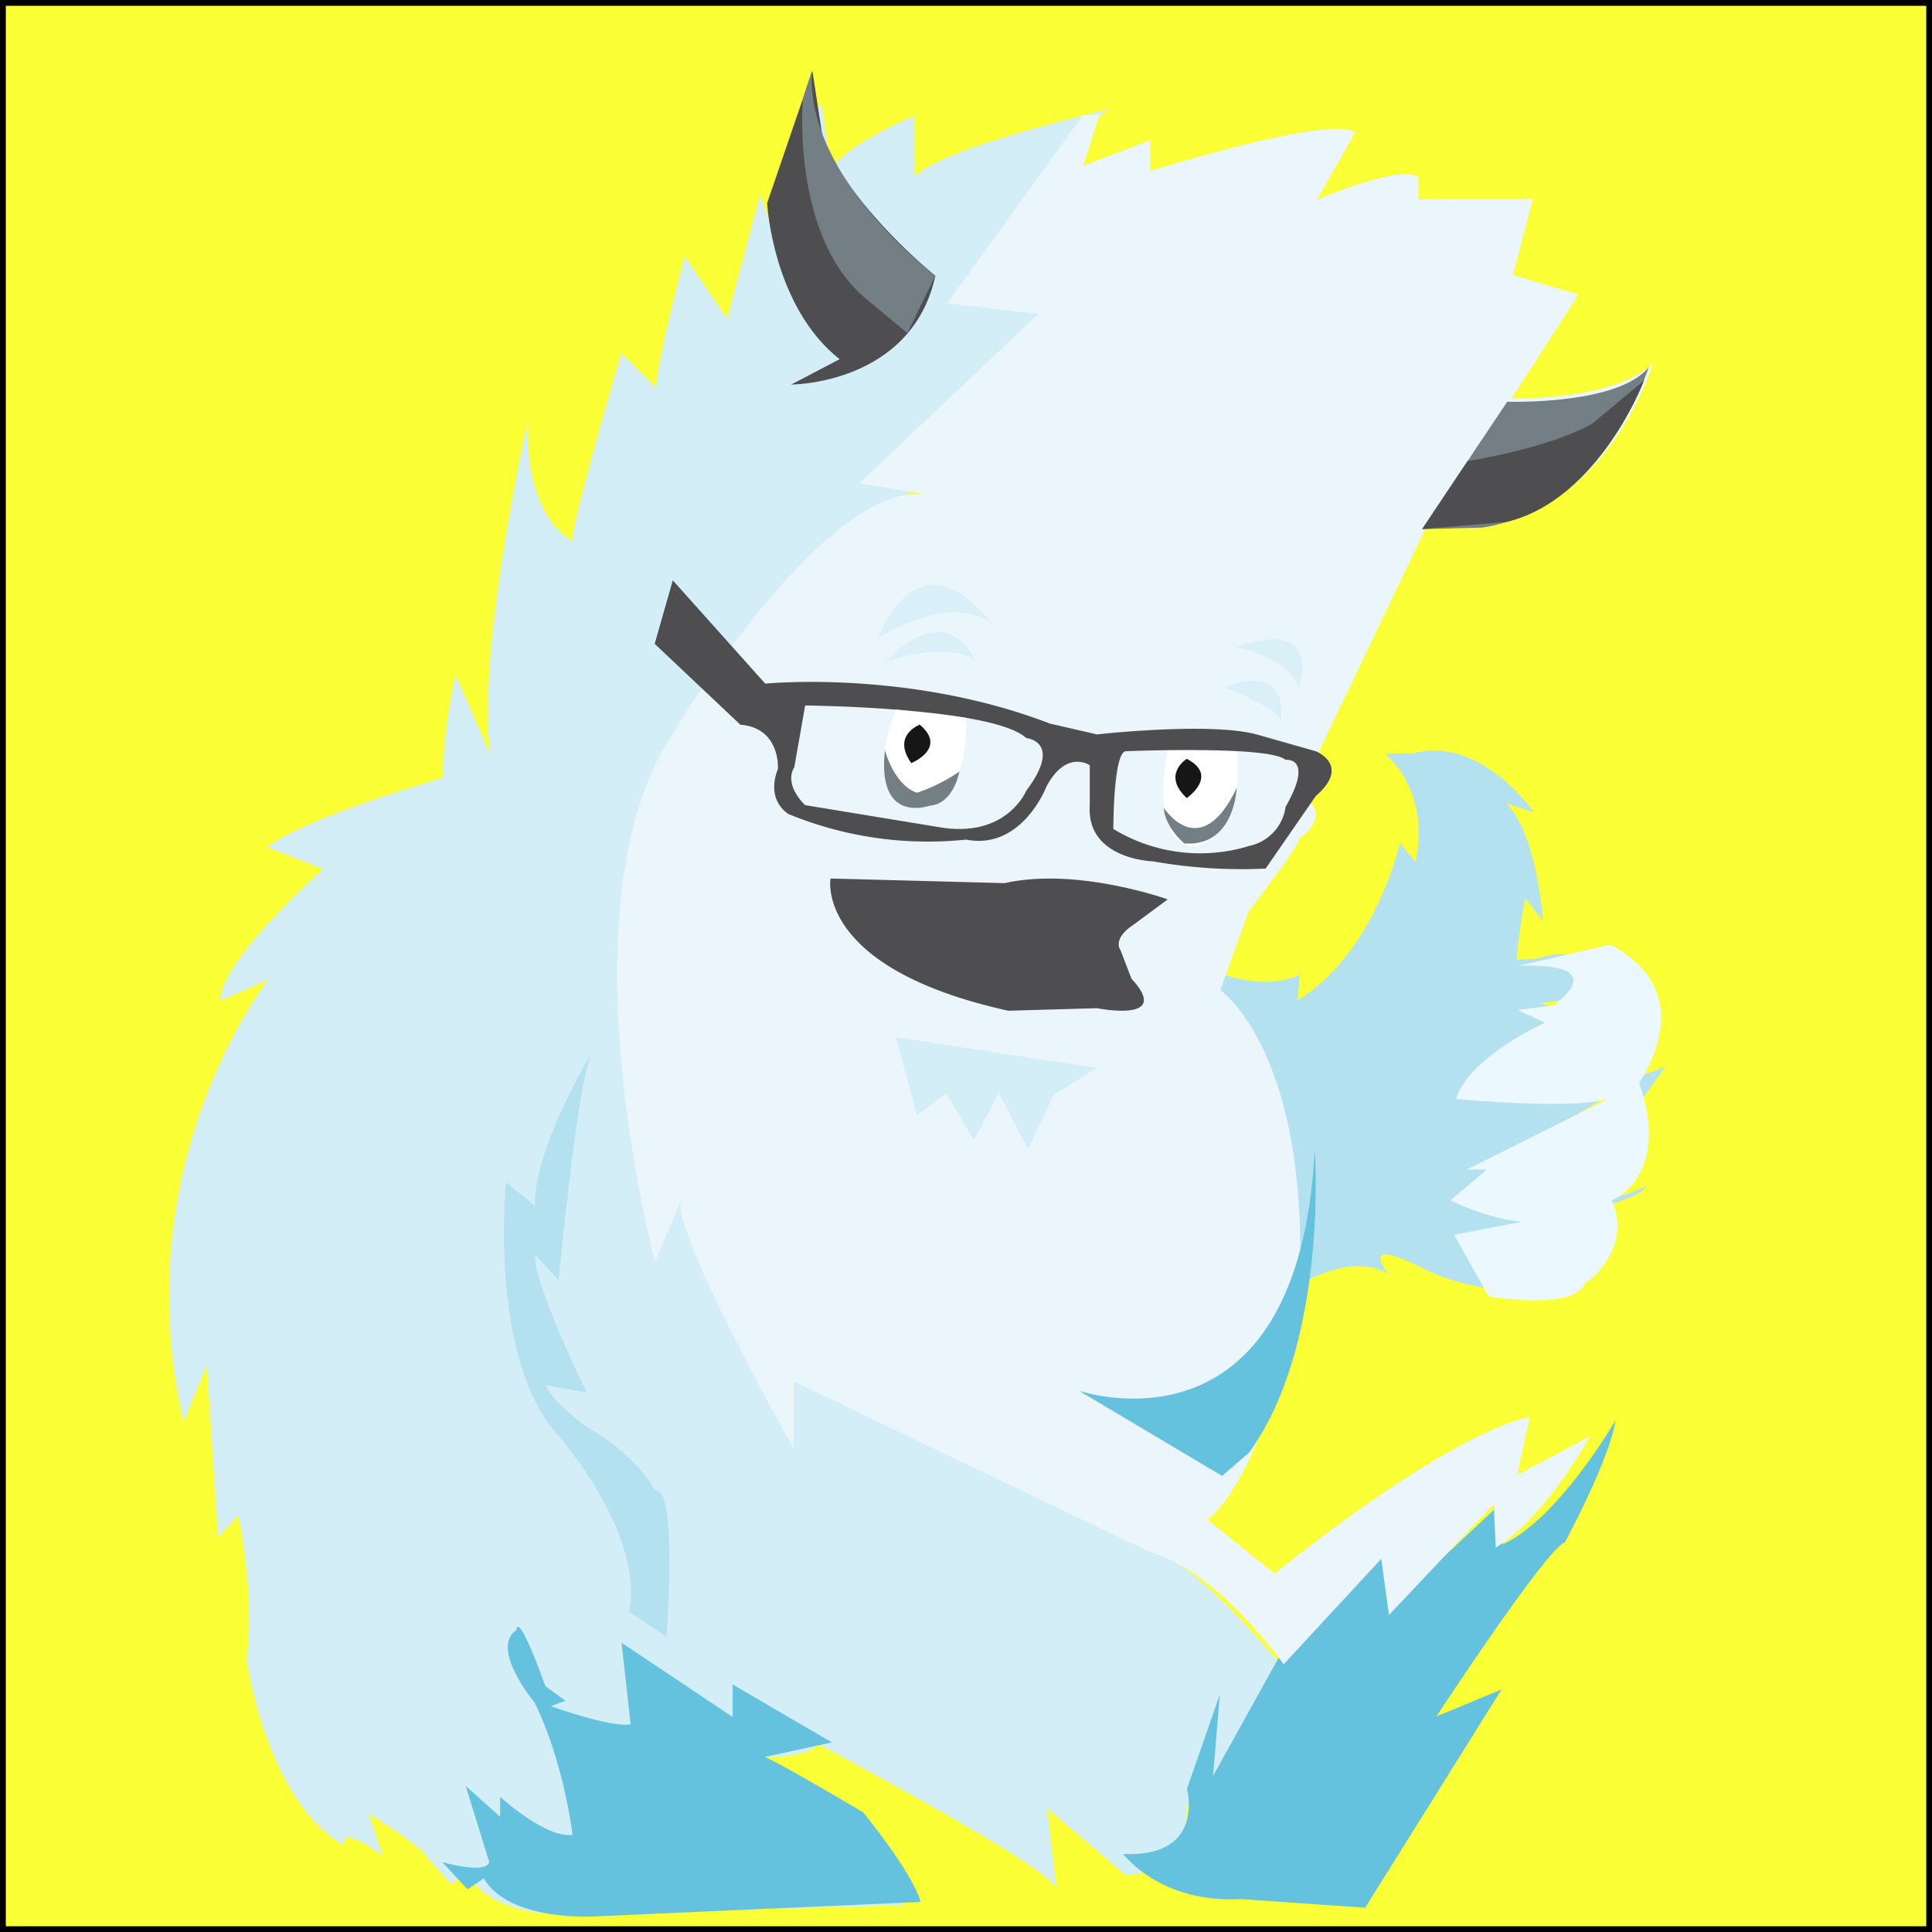
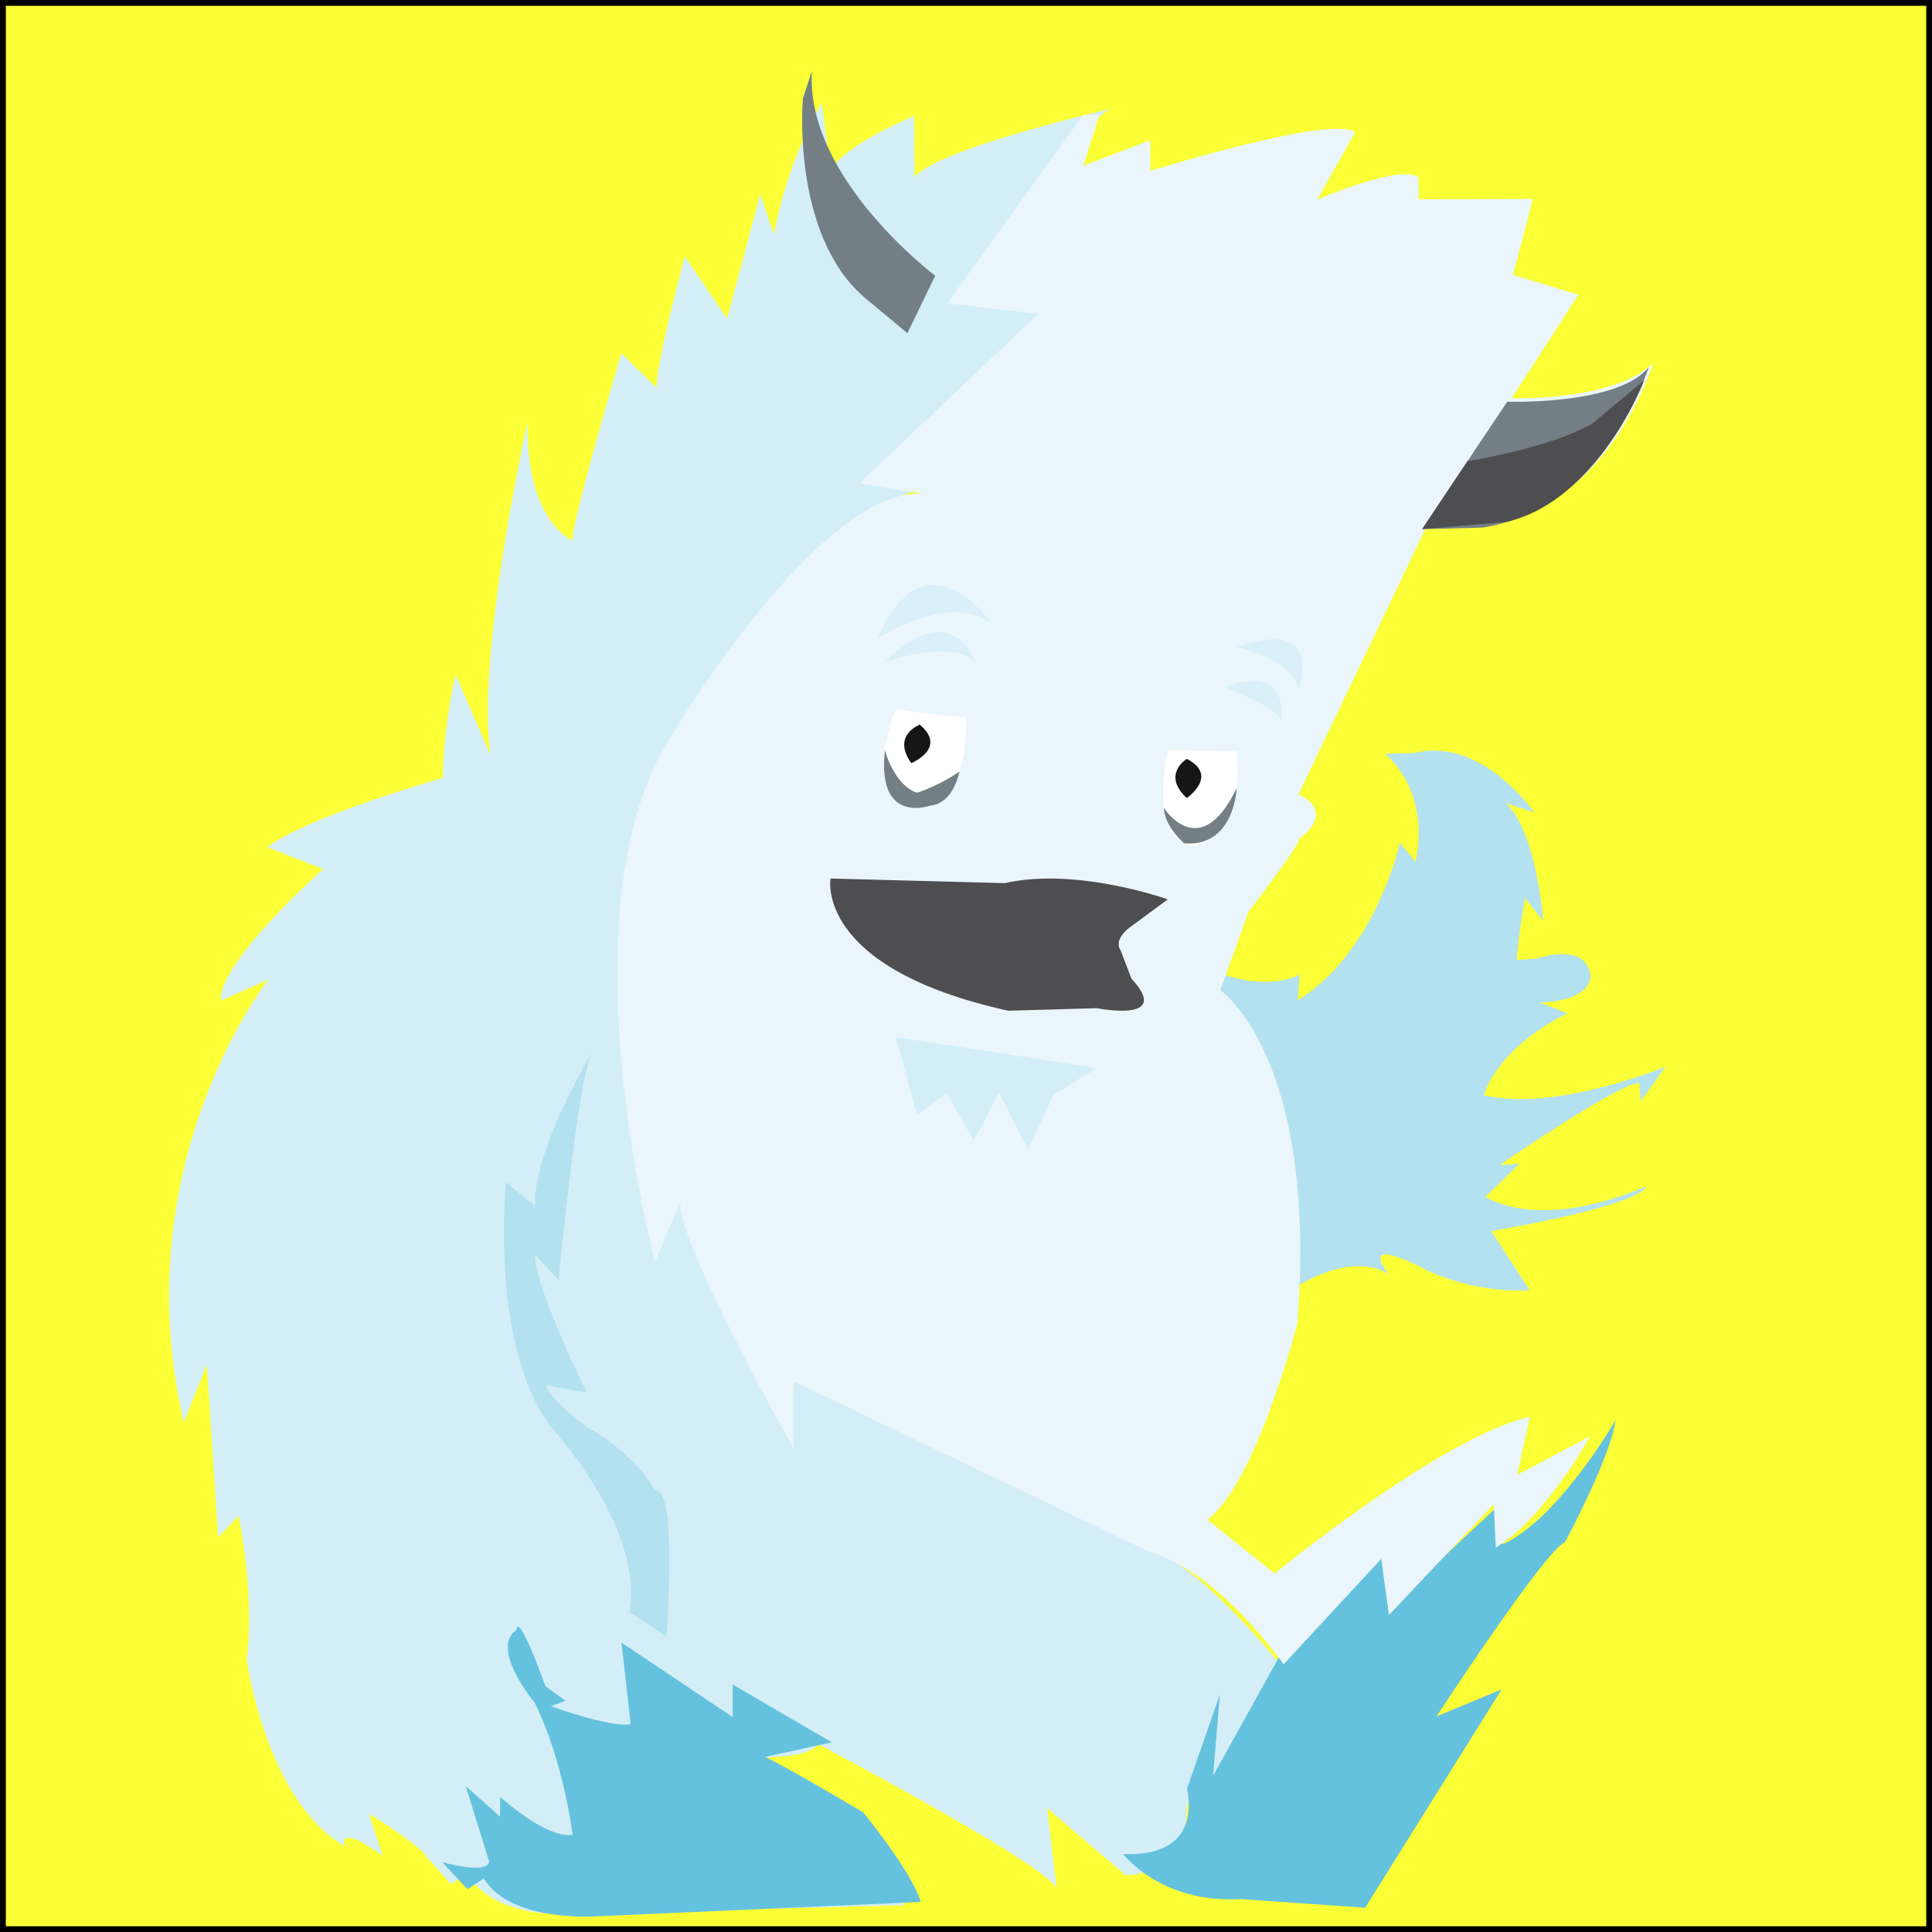
<svg xmlns="http://www.w3.org/2000/svg" id="Foundation" viewBox="0 0 250.75 250.75">
  <rect x="0" y="0" width="250.75" height="250.75" fill="#333333" stroke="none" />
  <defs>
    <style>.cls-1{fill:#faff36;stroke:#000;stroke-miterlimit:10;stroke-width:0.75px;}.cls-2{fill:#d4eef7;}.cls-3{fill:#65c2de;}.cls-4{fill:#b3e1ef;}.cls-5{fill:#eaf6fb;}.cls-6{fill:#ecf8ff;}.cls-7{fill:#4e4d50;}.cls-8{fill:#d9f0f8;}.cls-9{fill:#737f84;}.cls-10{fill:#fff;}.cls-11{fill:#161616;}</style>
  </defs>
  <title>Foundation SVG</title>
  <g id="Layer_10" data-name="Layer 10">
    <rect class="cls-1" x="0.38" y="0.38" width="250" height="250" />
  </g>
  <g id="white_tint" data-name="white tint">
    <path class="cls-2" d="M165.54,215.35s-9.43-11.71-16-14.42l-40.11-19.82-6.75-3.89-.16,8.7s-13.89-25-14-32.27l-3.44,7.7s-10.87-35.27,1.2-64c0,0,17.09-32.86,36-34.86l-8.45-1.57L137.55,39.5l-11.8-1.64s14.14-23,18.16-24.13c0,0-22.92,5.22-25.58,8.93l-.08-8s-10.68,4.5-10.74,7.56L106.27,13a56.08,56.08,0,0,0-6.2,17.06l-1.78-5.21L94,41l-5.5-8.11s-4,15-3.61,17.12l-4.62-4.56s-6.54,22.23-6.34,24.35c0,0-6.08-2.46-5.83-15.4,0,0-6.69,30-4.82,43.21L58.75,87.2a69.56,69.56,0,0,0-1.66,13.38s-17.75,5.08-22.76,9l7.24,2.84s-13.64,12.1-13.27,17.05l6.17-2.71s-18.8,23.65-11,57.45l3-7.48,1.47,22.39,2.64-2.78s2.16,10.16,1.06,18.62c0,0,2.48,18.4,12.72,24.24,0,0-1.12-3.08,4.92,1.27L47.5,235s7,4.37,7.42,5.55l3.23,3.6,2.15-1.38s2.47,5.93,14.25,5.21l42.38-1.08a21.32,21.32,0,0,0-11.26-14.33l-8.61-4.87s7.28.37,8.74-1.72c0,0,29.59,15.62,30.94,18.7l-1.21-10.37L145.72,243s8,.15,7.93-8.79l3.76-12.41L157,232.37Z" transform="translate(0.38 0.38)" />
    <path class="cls-3" d="M57,241.29s5.65,1.65,6.12,0l-3.06-9.88,4.47,4v-2.59s5.88,5.42,9.41,4.94c0,0-1.18-9.64-4.94-17.17,0,0-5.88-7.06-2.35-9.41,0,0,0-3.06,3.76,7.29L73,220.35l-1.88.71s7.76,2.82,10.35,2.35l-1.18-10.59,14.42,9.65v-4.23l12.88,7.52-8.71,1.89s1,.24,12.76,7.18c0,0,6.3,7.64,7.48,11.64l-42.36,1.88s-11.05.71-14.35-4.94l-2.12,1.41Z" transform="translate(0.38 0.38)" />
    <path class="cls-3" d="M145.39,240.25s4.81,6.42,15.21,5.85l16.2,1.12,17.71-28.33-8.46,3.5s14.26-21.78,16.66-22.58c0,0,5.83-10.73,6.6-15.87,0,0-7.35,12.76-14.62,16.1l.1-5.65-14.48,13.52-.51-7.34-13.49,12.87-9.24,16.66.87-10.55-4.27,12.24S156.16,240.72,145.39,240.25Z" transform="translate(0.38 0.38)" />
    <path class="cls-4" d="M167.27,167s7.43-5.21,12.6-2c0,0-4.62-5.49,5.16-.41a29.08,29.08,0,0,0,13.13,2.49l-5-7.69s19.12-3.17,20.13-5.83c0,0-12.57,6-20.9,1.4l4.43-4.3-2.58.17s15.55-10.71,18.15-10.65l.16,2.35,3.23-4.46s-14.22,5.9-23.57,3.7c0,0,1.49-6,10.85-10.63l-3.63-1.41s6.13.06,6.62-3.27c0,0,.16-4.61-7-2.42l-2.59.17a73.36,73.36,0,0,1,1.12-8l2.31,2.91s-.75-11.27-4.79-15.25l3.61,1.18s-6.79-9.92-15.6-7.68l-3.77.07s6,4.5,4,14.06L181.31,109s-3.07,14.12-13.26,20.46l.25-3.37s-4.75,3-13.79-1.61C154.51,124.51,168.32,133.49,167.27,167Z" transform="translate(0.38 0.38)" />
    <path class="cls-5" d="M140.2,14.54h2.11l-2.09,6.59,8.69-3.32v4s23.51-7.37,26.58-5l-4.92,8.72s11-4.74,13.17-2.86v2.82l14.82-.05L196,35.3l8.48,2.57-8.67,13.44s13.18.42,18.34-4.53c0,0-6.75,22.37-26.28,21l-3.06.08-16.67,34.87s5.1,2,0,5.82c0,0,1.25-.71-6.49,9.43L158,128.13s12.74,8.67,10,43.27c0,0-5.34,20.72-11.68,25.45l8.73,7s21.59-17.72,33.11-20.35l-1.62,7.54,9.43-5s-5.65,10.42-12.22,14.44l-.26-5.65-13.6,14.4-1-7.29-12.67,13.69s-8.44-12.11-17.42-14.6L102.61,178.9l0,8.71s-15.14-26.78-14.69-32l-3.27,7.78s-12.38-46,2.14-68.34c0,0,19.42-32.67,32.84-31.3l-8.48-1.39,23.23-22-11.83-1.37Z" transform="translate(0.38 0.38)" />
-     <path class="cls-3" d="M139.65,180.12s28.53,9.8,30.61-31.34c0,0,1.86,25-8.5,39.34l-3.52,3.06Z" transform="translate(0.38 0.38)" />
    <polygon class="cls-2" points="119.01 144.73 116.26 134.61 142.38 138.61 136.73 142.14 133.43 149.16 129.65 141.88 126.38 148.02 122.85 141.88 119.01 144.73" />
    <path class="cls-4" d="M76.35,136.35s-7.53,12.47-7.29,19.77l-3.77-3.06S62.94,175.88,72.12,186c0,0,11.1,12.48,9.17,22.82l4.83,3.23s1.53-19.7-1.53-19c0,0-1.85-4.24-8.83-8.24,0,0-4.58-3.29-5.29-5.41l5.29.94s-6.94-14.11-6.7-17.88l3.06,3.29S74.47,140.82,76.35,136.35Z" transform="translate(0.38 0.38)" />
-     <path class="cls-6" d="M192.82,167.88s11.06,1.88,12.47-1.64c0,0,6.36-4.24,3.53-10.83,0,0,7.77-3.06,3.53-15.29,0,0,8.47-11.56-3.76-17.9l-12,2.78s12.46-.94,4.7,5.09l-4.7.62,3.53,1.64s-9.88,4.47-11.53,9.89c0,0,16.7,1.64,20.23-.24L190,151.41h2.59l-4.71,4s9.76,5,14.88,1.7l-14.41,2.77Z" transform="translate(0.38 0.38)" />
  </g>
  <g id="Layer_19" data-name="Layer 19">
    <path class="cls-7" d="M142,130.47s9.88,2,4.47-3.83l-1.42-3.7s-1.17-1.41,1.66-3.29l4.47-3.3s-11.77-4.23-21.18-2.11l-22.59-.6s-2.12,11.6,23.06,17.16Z" transform="translate(0.38 0.38)" />
-     <path class="cls-7" d="M84.59,83.18l2.35-8.24,12,13.41s18.59-1.88,36.94,5.18L142,94.94s14.59-1.65,20.71,0l7.68,2.18s4.63,1.82,0,5.82l-6.51,9.41a65.57,65.57,0,0,1-14.63-.94s-8.66-.23-8.19-7.29V98.94s-3.06-2.12-5.65,2.82c0,0-3.17,8.24-10.41,6.83a47.56,47.56,0,0,1-23-3.3s-3.06-1.64-1.41-5.88c0,0,.35-5.33-4.88-5.73Z" transform="translate(0.38 0.38)" />
    <path class="cls-5" d="M104.12,91.18s24.36.23,28.7,4.23c0,0,4.81.44,0,6.83,0,0-2.58,6.35-11.53,4.7l-17.17-2.82s-2.83-2.55-1.41-4.92Z" transform="translate(0.38 0.38)" />
-     <path class="cls-5" d="M145.76,97.12s18.59-.77,20.71,1.12c0,0,3.77-.48,0,6.11a6,6,0,0,1-4.71,5.06,21.66,21.66,0,0,1-17.64-2.2S144.1,97.17,145.76,97.12Z" transform="translate(0.38 0.38)" />
    <path class="cls-8" d="M113.53,82.47s9.74-6.35,15-1.65C128.52,80.82,119.88,67.88,113.53,82.47Z" transform="translate(0.38 0.38)" />
    <path class="cls-8" d="M114.47,85.53s8.71-3.06,11.77,0C126.24,85.53,123.18,76.82,114.47,85.53Z" transform="translate(0.38 0.38)" />
    <path class="cls-8" d="M158.47,88.82s8.39,3.05,7.29,4.86C165.76,93.68,167.65,85.29,158.47,88.82Z" transform="translate(0.38 0.38)" />
    <path class="cls-8" d="M160.12,83.59s7.58,1.7,8,5.47C168.14,89.06,171.65,79.54,160.12,83.59Z" transform="translate(0.38 0.38)" />
-     <path class="cls-7" d="M102.31,49.53s15.62,0,18.71-14.12c0,0-10.08-8-14.55-17.41l-1.41-9.18L99.18,26s.73,13.39,9.41,20.24Z" transform="translate(0.38 0.38)" />
    <path class="cls-9" d="M103.83,12.41s-1.59,17.59,8,25.83l5.56,4.62L121,35.41s-16.9-12.7-16-26.59Z" transform="translate(0.38 0.38)" />
    <path class="cls-9" d="M184.18,68.3l11.06-16.54s14.35.48,18.35-4.47c0,0-5.56,18.32-21.6,20.81Z" transform="translate(0.38 0.38)" />
    <path class="cls-7" d="M190.08,59.47s10.57-1.64,16.21-4.88L213,49s-5.87,15.47-17.8,18.35l-11,.94" transform="translate(0.38 0.38)" />
    <path class="cls-10" d="M115.88,91.72s-4.25,9.94,1.41,12.69c0,0,8,2,7.71-11.63Z" transform="translate(0.38 0.38)" />
    <path class="cls-9" d="M114.47,97s1.19,4.52,4.17,5.51a22.54,22.54,0,0,0,5.5-2.75s-.73,4.15-3.79,4.42C120.35,104.14,113.42,106.81,114.47,97Z" transform="translate(0.38 0.38)" />
    <path class="cls-10" d="M151.18,97s-2.9,12.43,3.84,12.43c0,0,6.27-1.77,5.1-12.29Z" transform="translate(0.38 0.38)" />
    <path class="cls-9" d="M150.67,104.47s4.7,7.36,9.45-2.56c0,0-.24,7.64-6.78,7.18C153.34,109.09,150.78,107,150.67,104.47Z" transform="translate(0.38 0.38)" />
    <path class="cls-11" d="M153.65,103.2s4.23-2.91,0-5.09C153.65,98.11,150.33,100.13,153.65,103.2Z" transform="translate(0.38 0.38)" />
-     <path class="cls-11" d="M117.89,98.66s4.76-1.92,1.09-5C119,93.7,115.31,95,117.89,98.66Z" transform="translate(0.38 0.38)" />
+     <path class="cls-11" d="M117.89,98.66s4.76-1.92,1.09-5C119,93.7,115.31,95,117.89,98.66" transform="translate(0.38 0.38)" />
  </g>
</svg>